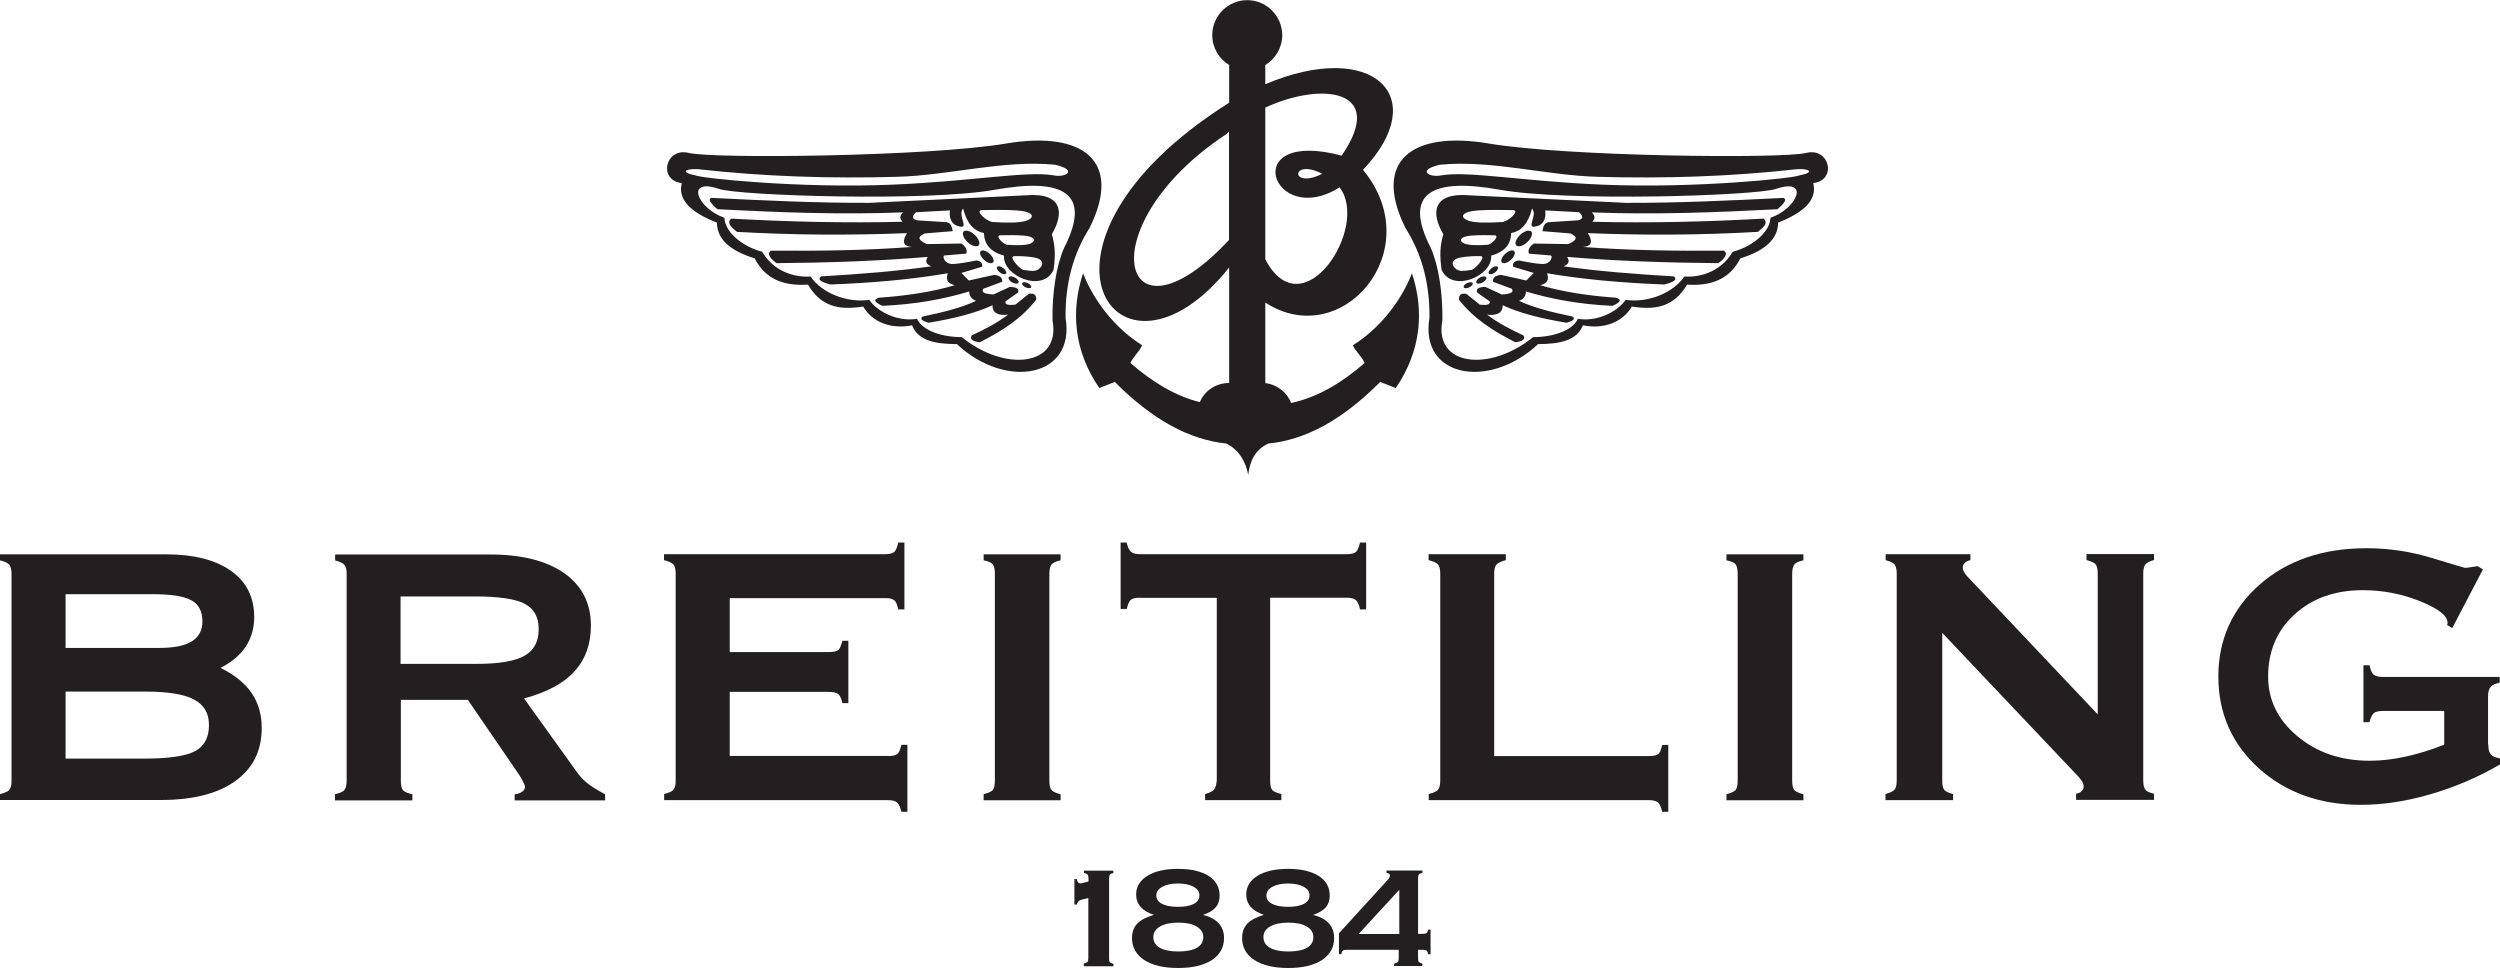
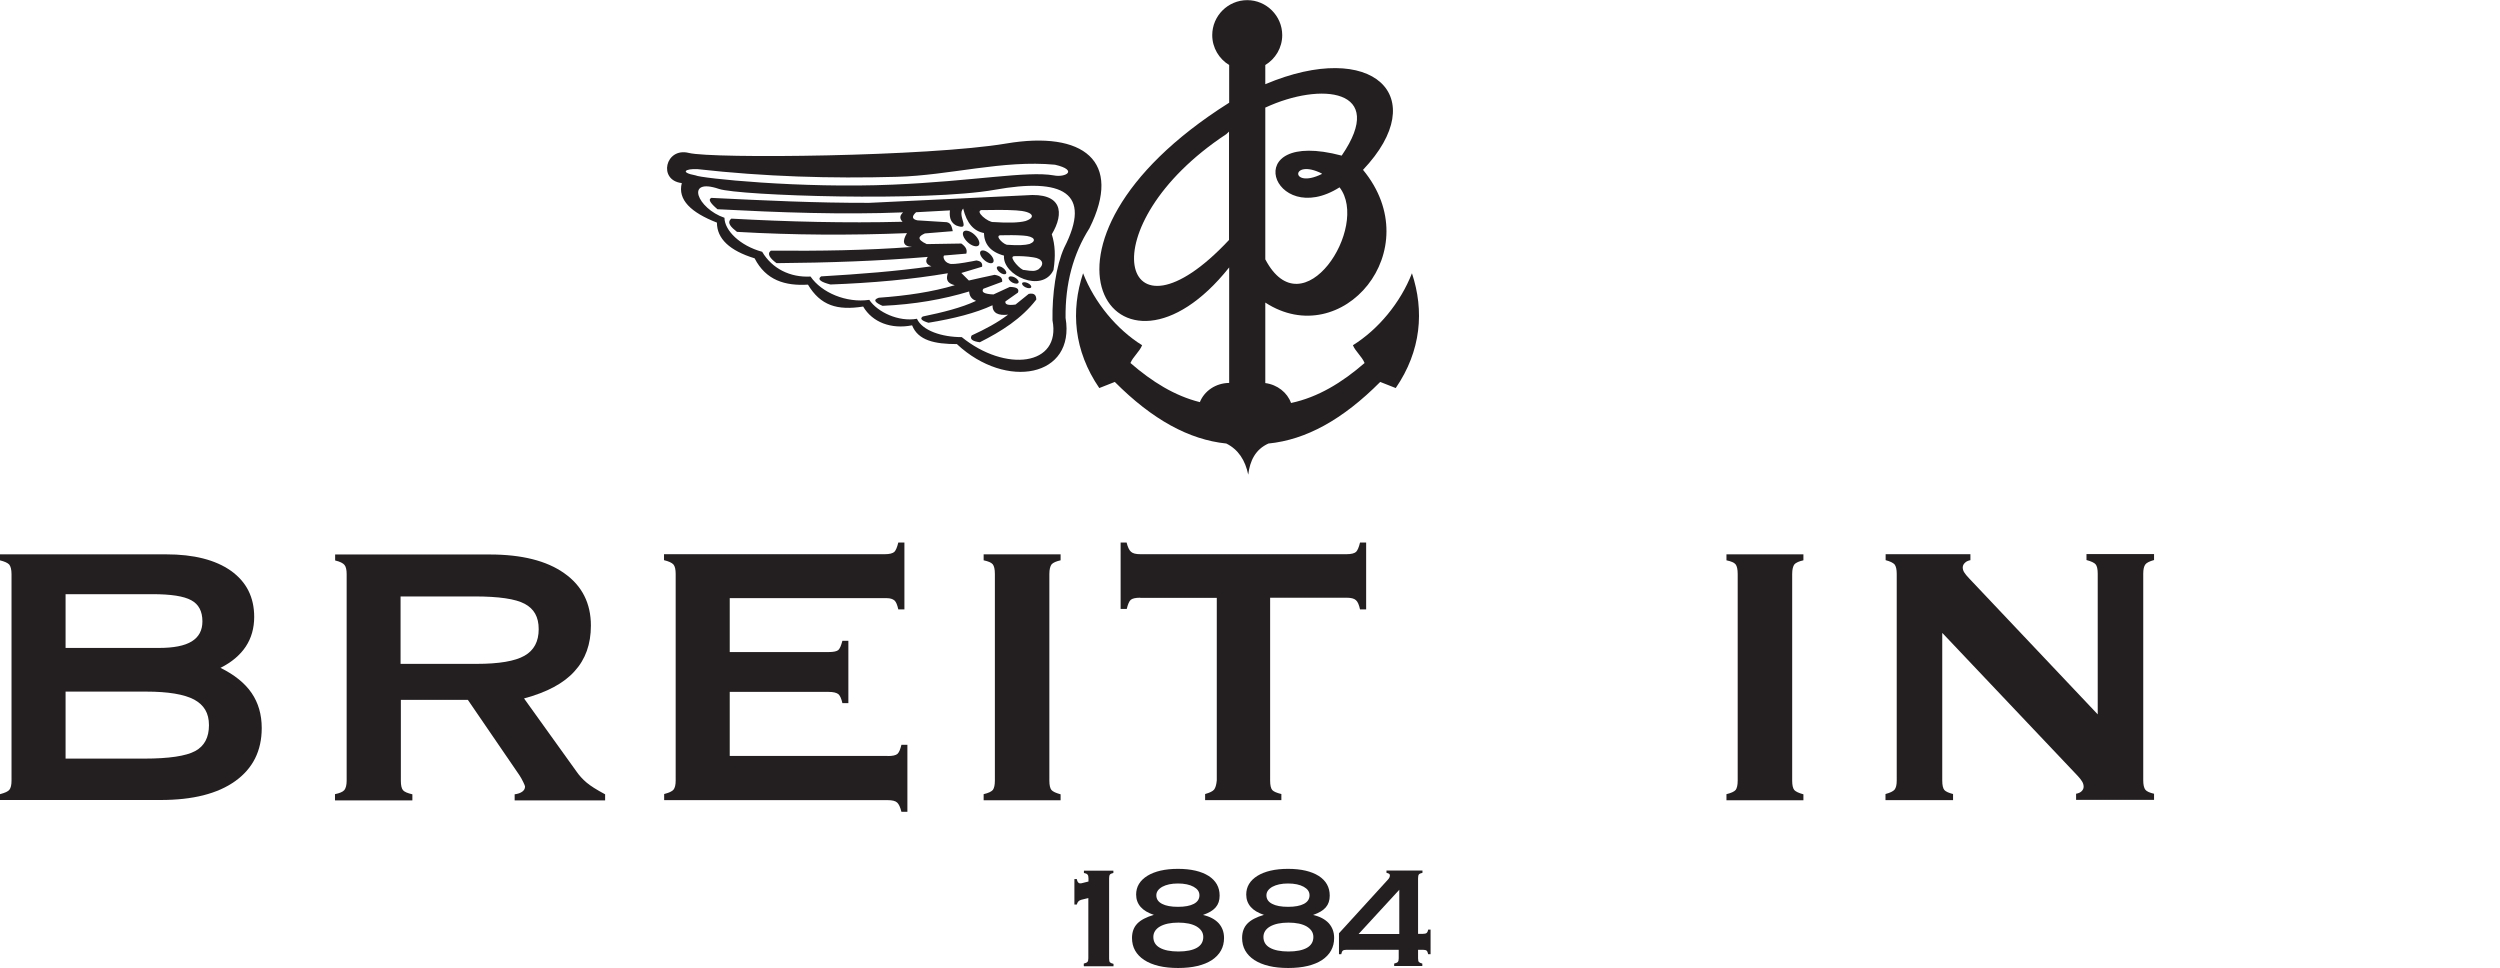
<svg xmlns="http://www.w3.org/2000/svg" id="Layer_2" viewBox="0 0 175.75 68.05">
  <defs>
    <style>.cls-1{fill:#231f20;fill-rule:evenodd;}</style>
  </defs>
  <g id="Layer_1-2">
    <path class="cls-1" d="m0,56.26v-.43c.34-.09.57-.19.66-.31.1-.13.15-.33.15-.64v-14.52c0-.32-.06-.54-.16-.67-.11-.12-.33-.22-.66-.3v-.42h11.69c1.95,0,3.47.39,4.56,1.16,1.09.78,1.63,1.86,1.63,3.24,0,.79-.2,1.49-.59,2.08-.39.59-.98,1.1-1.78,1.5.99.49,1.72,1.08,2.19,1.77.47.69.71,1.51.71,2.46,0,1.6-.62,2.84-1.86,3.73-1.24.89-2.99,1.33-5.25,1.33H0Zm10.27-7.64h-5.66v4.71h5.53c1.74,0,2.93-.18,3.58-.53.65-.35.97-.96.97-1.82s-.35-1.42-1.04-1.8c-.7-.37-1.82-.56-3.38-.56h0Zm.43-6.85h-6.09v3.78h6.56c1.04,0,1.81-.15,2.31-.46.5-.31.75-.77.75-1.41,0-.7-.26-1.2-.78-1.48-.52-.29-1.43-.43-2.75-.43h0Z" />
    <path class="cls-1" d="m23.55,56.26v-.43c.33-.07.55-.16.66-.29.1-.13.16-.35.16-.66v-14.52c0-.3-.05-.52-.15-.64-.1-.13-.32-.24-.66-.32v-.42h10.87c2.25,0,4,.44,5.24,1.32,1.25.88,1.87,2.11,1.87,3.68,0,1.3-.38,2.37-1.15,3.21-.76.85-1.95,1.48-3.55,1.91l3.66,5.1c.21.31.46.58.73.81.27.23.71.51,1.31.83v.43h-6.36v-.43c.24-.03.42-.1.54-.19.13-.1.19-.21.19-.36,0-.03-.04-.14-.13-.32-.09-.18-.18-.35-.27-.48l-3.62-5.29h-4.71v5.69c0,.32.05.54.15.66.1.12.32.21.66.29v.43h-5.43Zm9.82-14.33h-5.21v4.74h5.34c1.58,0,2.7-.19,3.37-.57.67-.38,1-1,1-1.87s-.33-1.43-.98-1.78c-.65-.35-1.83-.52-3.52-.52h0Z" />
    <path class="cls-1" d="m62.4,53.15c.35,0,.57-.05.69-.15.11-.1.2-.31.28-.64h.42v4.71h-.42c-.08-.32-.18-.54-.3-.65-.13-.12-.35-.17-.67-.17h-15.71v-.43c.34-.09.57-.19.66-.31.1-.13.15-.33.15-.64v-14.52c0-.32-.05-.54-.16-.67-.11-.12-.33-.22-.66-.3v-.42h15.52c.34,0,.55-.06.67-.16.11-.11.2-.33.28-.66h.43v4.7h-.43c-.07-.31-.15-.52-.27-.63-.12-.1-.3-.16-.54-.16h-11.04v3.79h6.95c.35,0,.57-.05.68-.14.11-.1.2-.31.29-.65h.42v4.38h-.42c-.07-.31-.16-.52-.28-.63-.13-.1-.35-.16-.69-.16h-6.95v4.5h11.1Z" />
    <path class="cls-1" d="m73.77,54.87c0,.33.05.55.15.67.1.11.31.21.64.3v.42h-5.41v-.43c.34-.08.55-.18.65-.3.09-.13.14-.34.14-.65v-14.52c0-.34-.05-.56-.15-.69-.1-.12-.31-.21-.64-.28v-.42h5.41v.42c-.31.07-.52.16-.63.28-.1.13-.16.35-.16.69v14.52h0Z" />
    <path class="cls-1" d="m80.16,42.02c-.34,0-.55.05-.67.15-.11.1-.2.31-.28.64h-.43v-4.67h.42c.08.32.18.54.31.65.13.12.35.17.66.17h14.49c.34,0,.55-.06.67-.16.11-.11.2-.33.28-.66h.43v4.7h-.43c-.07-.32-.16-.54-.29-.65-.13-.12-.35-.17-.66-.17h-5.37v12.85c0,.33.05.55.15.67.1.11.31.2.64.28v.43h-5.36v-.43c.32-.09.53-.19.63-.31.1-.13.16-.34.19-.65v-12.83h-5.37Z" />
-     <path class="cls-1" d="m115.9,53.15c.35,0,.57-.05.68-.14.11-.1.2-.31.27-.63l.43-.02v4.71h-.43c-.07-.32-.16-.54-.29-.65-.13-.12-.35-.17-.66-.17h-15.46v-.43c.34-.09.57-.19.66-.31.1-.13.15-.33.15-.64v-14.52c0-.32-.05-.54-.16-.67-.11-.12-.33-.22-.66-.3v-.42h5.43v.42c-.32.08-.54.18-.65.3-.12.13-.17.35-.17.67v12.8h10.84Z" />
    <path class="cls-1" d="m125.99,54.87c0,.33.05.55.15.67.1.11.31.21.64.3v.42h-5.41v-.43c.33-.08.55-.18.65-.3.09-.13.14-.34.14-.65v-14.52c0-.34-.05-.56-.15-.69-.1-.12-.31-.21-.64-.28v-.42h5.41v.42c-.31.07-.52.16-.63.28-.1.13-.16.35-.16.69v14.52h0Z" />
    <path class="cls-1" d="m136.54,44.53v10.34c0,.33.05.55.15.67.1.11.3.2.61.28v.43h-4.75v-.43c.33-.09.54-.19.64-.31.1-.13.15-.33.15-.64v-14.52c0-.32-.05-.54-.15-.67-.11-.12-.32-.22-.63-.3v-.42h5.96v.42c-.16.03-.29.09-.38.18-.1.09-.15.19-.16.32,0,.12.03.24.1.35.07.12.19.26.35.43l9.04,9.56v-9.88c0-.34-.05-.55-.15-.67-.09-.11-.31-.21-.64-.3v-.42h4.75v.42c-.32.09-.53.19-.62.32-.09.13-.14.34-.14.64v14.52c0,.32.05.54.15.67.1.12.3.21.61.28v.43h-5.48v-.43c.17-.03.3-.09.39-.18.09-.09.14-.19.14-.31s-.03-.24-.1-.36c-.07-.12-.18-.26-.33-.42l-9.5-10.03h0Z" />
-     <path class="cls-1" d="m174.93,52.35c0,.32.05.55.17.68.11.13.33.23.65.29v.42c-1.54.9-3.18,1.6-4.9,2.1-1.72.5-3.35.74-4.88.74-2.88,0-5.28-.86-7.18-2.57-1.89-1.72-2.84-3.87-2.84-6.45s.97-4.77,2.91-6.47c1.94-1.7,4.45-2.55,7.52-2.55,1.55,0,3.09.23,4.59.69,1.5.46,2.28.69,2.32.69.12,0,.35-.03.69-.09.08-.01.14-.02.2-.03l.37.23-2.16,4.13-.36-.23s.02-.04.03-.07c0-.02,0-.06,0-.09,0-.48-.64-.99-1.92-1.5-1.28-.52-2.63-.78-4.04-.78-1.95,0-3.55.57-4.79,1.7-1.24,1.13-1.86,2.59-1.86,4.37,0,1.65.68,3.04,2.05,4.19,1.37,1.15,3.06,1.73,5.09,1.73.79,0,1.61-.09,2.47-.28.86-.18,1.78-.46,2.77-.85v-2.37h-4.29c-.32,0-.54.05-.66.15-.12.1-.22.31-.31.64h-.42v-4h.43c.07.33.16.55.29.66.13.1.35.16.66.16h8.2v.4c-.31.07-.52.16-.64.3-.12.13-.18.36-.18.68v3.37h0Z" />
    <path class="cls-1" d="m76.19,67.91v-.17c.13-.03.21-.07.26-.12.04-.05.06-.13.06-.25v-4.24l-.44.11s-.02,0-.04.01c-.18.04-.29.16-.33.34h-.17s0-1.79,0-1.79h.17c.02.11.05.19.09.23.03.04.08.07.15.07.01,0,.03,0,.05,0,.02,0,.05-.01.09-.02l.44-.11v-.23c0-.13-.02-.21-.07-.26-.04-.05-.13-.09-.25-.11v-.16h2.07v.16c-.12.03-.2.06-.24.11-.04.05-.06.14-.06.27v5.64c0,.13.02.22.06.26.04.04.12.08.25.11v.17h-2.07Z" />
    <path class="cls-1" d="m81.08,65.87c0,.33.15.59.46.76.3.17.74.26,1.3.26s1-.09,1.3-.26c.3-.17.45-.43.45-.76,0-.31-.16-.55-.47-.74-.31-.18-.74-.27-1.28-.27s-.97.09-1.29.27c-.31.18-.47.43-.47.74h0Zm1.73-2.12c.48,0,.86-.07,1.12-.21.26-.14.39-.34.39-.6s-.14-.45-.41-.6c-.27-.15-.64-.23-1.1-.23s-.82.08-1.1.23c-.28.16-.42.36-.42.6,0,.26.13.46.4.6.26.14.64.21,1.13.21h0Zm-1.68.57c-.42-.14-.73-.32-.94-.56-.21-.24-.32-.53-.32-.87,0-.55.26-.99.79-1.32.52-.32,1.24-.49,2.15-.49s1.64.17,2.16.5c.51.33.77.79.77,1.38,0,.34-.09.61-.28.83-.19.22-.48.39-.89.53.48.11.85.31,1.1.58.25.28.38.62.38,1.04,0,.66-.29,1.17-.85,1.55-.57.37-1.36.56-2.38.56s-1.8-.19-2.38-.56c-.57-.38-.86-.89-.86-1.55,0-.41.12-.75.37-1.01.25-.26.64-.46,1.18-.62h0Z" />
    <path class="cls-1" d="m88.82,65.87c0,.33.15.59.46.76.3.17.74.26,1.3.26s1-.09,1.3-.26c.3-.17.45-.43.45-.76,0-.31-.16-.55-.47-.74-.31-.18-.74-.27-1.28-.27s-.97.09-1.29.27c-.31.18-.47.43-.47.74h0Zm1.73-2.12c.48,0,.86-.07,1.12-.21.26-.14.39-.34.39-.6s-.14-.45-.41-.6c-.27-.15-.64-.23-1.1-.23s-.82.08-1.1.23c-.28.16-.42.36-.42.6,0,.26.13.46.4.6.26.14.64.21,1.13.21h0Zm-1.68.57c-.42-.14-.73-.32-.94-.56-.21-.24-.32-.53-.32-.87,0-.55.26-.99.79-1.32.52-.32,1.24-.49,2.15-.49s1.64.17,2.16.5c.51.33.77.79.77,1.38,0,.34-.09.61-.28.83-.19.22-.48.39-.89.53.48.11.85.31,1.1.58.25.28.38.62.38,1.04,0,.66-.29,1.17-.85,1.55-.57.37-1.36.56-2.38.56s-1.8-.19-2.38-.56c-.57-.38-.86-.89-.86-1.55,0-.41.12-.75.37-1.01.25-.26.64-.46,1.18-.62h0Z" />
    <path class="cls-1" d="m98.37,65.66v-3.11l-2.86,3.11h2.86Zm-.36,2.25v-.17c.13-.03.22-.07.26-.12.04-.05.06-.13.06-.25v-.6h-3.66c-.13,0-.22.02-.27.06-.05.04-.08.12-.11.25h-.16v-1.47l3.43-3.76c.06-.06.1-.12.12-.17.02-.05.03-.1.03-.14,0-.05-.02-.09-.05-.11-.03-.02-.1-.05-.19-.07v-.16h2.53v.16c-.12.03-.21.06-.25.11-.04.05-.06.14-.06.27v3.91h.34c.12,0,.21-.02.26-.06.05-.04.09-.12.11-.24h.17v1.73h-.17c-.03-.13-.06-.21-.11-.25-.05-.04-.14-.06-.26-.06h-.34v.6c0,.13.02.22.06.26.04.04.12.08.24.11v.17s-1.99,0-1.99,0h0Z" />
    <path class="cls-1" d="m88.95,4.57v1.35c7.55-3.19,11.77.85,6.87,6.02,4.66,5.65-1.49,12.83-6.87,9.33v5.66c.85.11,1.55.67,1.81,1.4,1.89-.4,3.58-1.43,5.17-2.81-.18-.45-.64-.81-.82-1.25,1.78-1.11,3.34-2.98,4.15-5.06.87,2.63.66,5.44-1.14,8.07-.36-.14-.73-.29-1.09-.43-2.65,2.66-5.23,4.07-7.86,4.33-.91.41-1.3,1.2-1.42,2.19-.21-1.02-.7-1.77-1.54-2.19-2.62-.27-5.2-1.68-7.84-4.33-.36.14-.73.29-1.09.43-1.8-2.63-2.01-5.44-1.14-8.07.81,2.08,2.37,3.95,4.15,5.06-.18.45-.64.81-.82,1.25,1.51,1.31,3.11,2.31,4.88,2.75.31-.78,1.11-1.34,2.06-1.35v-8.12c-7.82,9.83-15.85-1.57-.03-11.56,0,0,.02-.01.03-.02v-2.65c-.71-.43-1.19-1.21-1.19-2.1,0-1.36,1.11-2.46,2.46-2.46s2.46,1.11,2.46,2.46c0,.89-.48,1.67-1.19,2.1h0Zm0,3.01v10.65c2.64,5.04,7.37-2.29,5.22-5.06-4.71,2.98-7.24-4.19.15-2.23,3.23-4.71-1.46-5.2-5.38-3.37h0Zm-2.55,9.29v-7.62c-.06.06-.13.12-.19.18-9.83,6.49-7.44,15.6.19,7.44h0Zm6.51-4.63l.02-.04c-2.2-1.1-2.24,1.12-.02.04h0Z" />
-     <path class="cls-1" d="m103.14,19.9c.17-.08.35-.08.39,0,.04.09-.07.22-.24.3-.17.08-.35.08-.39,0-.04-.09.07-.22.24-.3h0Zm4.63,3.8c1.42,0,2.78-.46,3.16-1.29,1.3.23,2.77-.47,3.35-1.33,1.61.23,3.35-.5,4.13-1.64,1.42.08,2.7-.55,3.4-1.74,1.56-.42,2.65-1.51,2.65-2.39,1.91-.65,2.8-2.85.39-2.03-1.41.48-14.66.91-19.4.06-4.74-.85-6.87.17-4.87,4.08.57,1.27.85,3.25.82,5.1-.62,3.22,3.32,3.67,6.39,1.17h0Zm.33.49c1.6,0,2.75-.26,3.18-1.32,1.47.29,2.79-.21,3.44-1.32,1.82.29,3-.07,3.88-1.54,1.61.1,2.96-.31,3.75-1.85,1.76-.54,2.65-1.38,2.65-2.51,1.81-.71,2.77-1.6,2.47-2.78,1.69-.19,1.16-2.53-.49-2.12-1.65.42-16.87.26-22.31-.66-5.44-.92-8.21,1.24-5.86,5.95,1.15,1.81,1.71,3.91,1.68,6.31-.7,4.16,4.16,5.08,7.63,1.85h0Zm18.39-11.86c1.13-.21.72-.48-.13-.44-4.72.53-9.39.67-14.03.54-3.72-.1-7.43-1.2-11.11-.85-1.66.39-.73.92.09.75,1.88-.33,5.67.41,11.31.65,6.49.28,13.5-.45,13.87-.65h0Zm-1.1,1.59c.23.09.08.35-.44.79-4.4.23-8.78.39-13.05.22.24.22.26.44.04.66,4.01.1,8.02,0,12.04-.22.34.29.02.6-.4.93-3.98.23-7.97.25-11.95.09.35.57.29.93-.35.97,3.16.24,6.5.29,9.92.26.29.23.06.54-.4.88-3.63-.03-7.19-.15-10.63-.44.2.31.11.53-.26.66,2.44.35,5.06.55,7.76.71.3.23-.04.41-.66.57-2.97-.11-5.73-.36-8.25-.79.11.36.12.69-.48.84,1.57.47,3.37.74,5.34.88.45.15.24.35-.26.57-2.26-.1-4.28-.46-6.08-1.01-.02.33-.18.55-.49.66,1.02.48,2.34.81,3.75,1.1.22.15.09.29-.4.44-1.77-.29-3.32-.68-4.5-1.23,0,.56-.42.74-1.1.66.74.56,1.62,1.03,2.56,1.46.17.28-.1.42-.57.48-1.51-.76-2.93-1.65-3.97-3,0-.3.13-.48.53-.4.31.25.62.5.93.75.52.07.75,0,.71-.22-.29-.21-.59-.41-.88-.62-.11-.26.08-.39.57-.4.38.18.76.35,1.15.53.64-.03.88-.16.71-.4-.44-.16-.88-.32-1.32-.49-.04-.3.18-.43.53-.49.6.13,1.21.26,1.81.4.18-.18.35-.35.53-.53-.49-.15-.97-.29-1.46-.44-.05-.29.12-.4.4-.44,0,0,1.68.35,1.9.22.41-.11.48-.56.35-.57-.51-.04-1.03-.09-1.54-.13-.08-.25.02-.48.35-.71.81.01,1.62.03,2.43.04.78-.36.53-.57.13-.75-.68-.06-1.28-.1-1.96-.16.07-.28.1-.56.42-.63.69-.04,1.38-.09,2.07-.13.38-.08.41-.28.09-.57-.79-.04-1.59-.09-2.38-.13.07.59-.12.89-.44,1.06-1.12.42-.02-.69-.49-1.19-.25,1.02-.74,1.59-1.46,1.72-.02.76-.43,1.32-1.41,1.59.12,1.4-2.7,2.66-3.48,1.01-.15-.97-.12-1.75.12-2.51-.89-1.49-.76-2.96,1.82-2.74,3.67.18,7.35.35,11.02.53,3.75.01,7.43-.17,11.11-.35h0Zm-19.04.85c-.8-.01-1.6-.03-2.39.02-1.22.07-1.43.49-.66.75.47.12,1.22.14,2.25.07.35.05,1.39-.79.8-.85h0Zm-1.27,1.77c-.54-.01-1.08-.02-1.62.02-.82.05-.97.38-.45.59.32.09.83.11,1.53.06.24.04.94-.62.54-.67h0Zm-.94,1.47c-.45-.02-.95.01-1.39.08-.68.09-.81.49-.37.84.26.15.43.14,1.01.05.2.06,1.09-.89.75-.96h0Zm2.74-1.51c.29-.27.64-.36.77-.22.13.15,0,.48-.29.75-.29.27-.64.36-.77.22-.13-.15,0-.48.29-.75h0Zm-1.06,1.34c.24-.22.52-.3.63-.18.11.12,0,.39-.24.61-.24.22-.52.3-.63.18-.11-.12,0-.39.24-.61h0Zm-.96,1.01c.17-.13.36-.17.43-.09.07.08-.02.26-.19.39-.17.13-.36.17-.43.09-.07-.08.02-.26.19-.39h0Zm-.82.66c.19-.1.39-.11.44-.01.05.09-.06.25-.25.36-.19.1-.39.11-.44.01-.05-.09.06-.25.25-.36h0Z" />
    <path class="cls-1" d="m72.25,19.9c-.17-.08-.35-.08-.39,0-.04.09.07.22.24.3.17.08.35.08.39,0,.04-.09-.07-.22-.24-.3h0Zm-4.63,3.8c-1.42,0-2.78-.46-3.16-1.29-1.3.23-2.77-.47-3.35-1.33-1.61.23-3.35-.5-4.13-1.64-1.42.08-2.7-.55-3.4-1.74-1.56-.42-2.65-1.51-2.65-2.39-1.91-.65-2.8-2.85-.39-2.03,1.41.48,14.66.91,19.4.06,4.74-.85,6.87.17,4.87,4.08-.57,1.27-.85,3.25-.82,5.1.62,3.22-3.32,3.67-6.39,1.17h0Zm-.33.49c-1.6,0-2.75-.26-3.17-1.32-1.47.29-2.79-.21-3.44-1.32-1.82.29-3-.07-3.88-1.54-1.61.1-2.96-.31-3.75-1.85-1.76-.54-2.65-1.38-2.65-2.51-1.82-.71-2.77-1.6-2.47-2.78-1.69-.19-1.16-2.53.49-2.12,1.65.42,16.87.26,22.31-.66,5.44-.92,8.21,1.24,5.86,5.95-1.15,1.81-1.71,3.91-1.68,6.31.7,4.16-4.16,5.08-7.63,1.85h0Zm-18.39-11.86c-1.13-.21-.72-.48.13-.44,4.72.53,9.39.67,14.03.54,3.72-.1,7.43-1.2,11.11-.85,1.66.39.73.92-.09.75-1.88-.33-5.67.41-11.31.65-6.49.28-13.5-.45-13.87-.65h0Zm1.1,1.59c-.23.09-.08.35.44.79,4.4.23,8.78.39,13.05.22-.25.22-.26.44-.04.66-4.01.1-8.03,0-12.04-.22-.34.29-.02.6.4.93,3.98.23,7.97.25,11.95.09-.35.57-.29.93.35.97-3.16.24-6.5.29-9.92.26-.29.23-.06.54.4.88,3.63-.03,7.19-.15,10.63-.44-.2.31-.11.53.26.66-2.44.35-5.06.55-7.76.71-.3.23.04.41.66.57,2.97-.11,5.73-.36,8.25-.79-.11.36-.12.69.49.84-1.57.47-3.37.74-5.34.88-.45.15-.24.35.26.57,2.26-.1,4.28-.46,6.09-1.01.02.33.18.55.49.66-1.02.48-2.34.81-3.75,1.1-.22.15-.09.29.4.44,1.77-.29,3.32-.68,4.5-1.23,0,.56.42.74,1.1.66-.74.56-1.62,1.03-2.56,1.46-.17.28.1.42.57.48,1.51-.76,2.93-1.65,3.97-3,0-.3-.13-.48-.53-.4-.31.25-.62.5-.93.75-.52.07-.75,0-.71-.22.29-.21.59-.41.88-.62.11-.26-.08-.39-.57-.4-.38.18-.76.35-1.15.53-.64-.03-.88-.16-.71-.4.44-.16.88-.32,1.32-.49.04-.3-.18-.43-.53-.49-.6.13-1.21.26-1.81.4-.18-.18-.35-.35-.53-.53.49-.15.97-.29,1.46-.44.05-.29-.13-.4-.4-.44,0,0-1.68.35-1.9.22-.41-.11-.48-.56-.35-.57.51-.04,1.03-.09,1.54-.13.08-.25-.02-.48-.35-.71-.81.01-1.62.03-2.43.04-.78-.36-.53-.57-.13-.75.68-.06,1.28-.1,1.96-.16-.07-.28-.1-.56-.42-.63-.69-.04-1.38-.09-2.07-.13-.38-.08-.41-.28-.09-.57.79-.04,1.59-.09,2.38-.13-.07.59.12.89.44,1.06,1.12.42.02-.69.49-1.19.25,1.02.74,1.59,1.46,1.72.02.76.43,1.32,1.41,1.59-.12,1.4,2.7,2.66,3.48,1.01.15-.97.12-1.75-.12-2.51.89-1.49.76-2.96-1.82-2.74-3.68.18-7.35.35-11.02.53-3.75.01-7.43-.17-11.11-.35h0Zm19.04.85c.8-.01,1.6-.03,2.39.02,1.22.07,1.43.49.66.75-.47.12-1.22.14-2.25.07-.35.05-1.39-.79-.8-.85h0Zm1.27,1.77c.54-.01,1.08-.02,1.62.02.82.05.97.38.45.59-.32.09-.83.11-1.53.06-.24.04-.94-.62-.54-.67h0Zm.94,1.47c.45-.02.95.01,1.39.08.68.09.81.49.37.84-.26.15-.43.14-1.01.05-.2.06-1.09-.89-.75-.96h0Zm-2.74-1.51c-.29-.27-.64-.36-.77-.22-.13.15,0,.48.29.75.29.27.64.36.77.22.13-.15,0-.48-.29-.75h0Zm1.06,1.34c-.24-.22-.52-.3-.63-.18-.11.12,0,.39.24.61.24.22.52.3.63.18.11-.12,0-.39-.24-.61h0Zm.96,1.01c-.17-.13-.36-.17-.43-.09-.07.08.02.26.19.39.17.13.36.17.43.09.07-.08-.02-.26-.19-.39h0Zm.82.66c-.19-.1-.39-.11-.44-.01-.05.09.06.25.25.36.19.1.39.11.44.01.05-.09-.06-.25-.25-.36h0Z" />
  </g>
</svg>